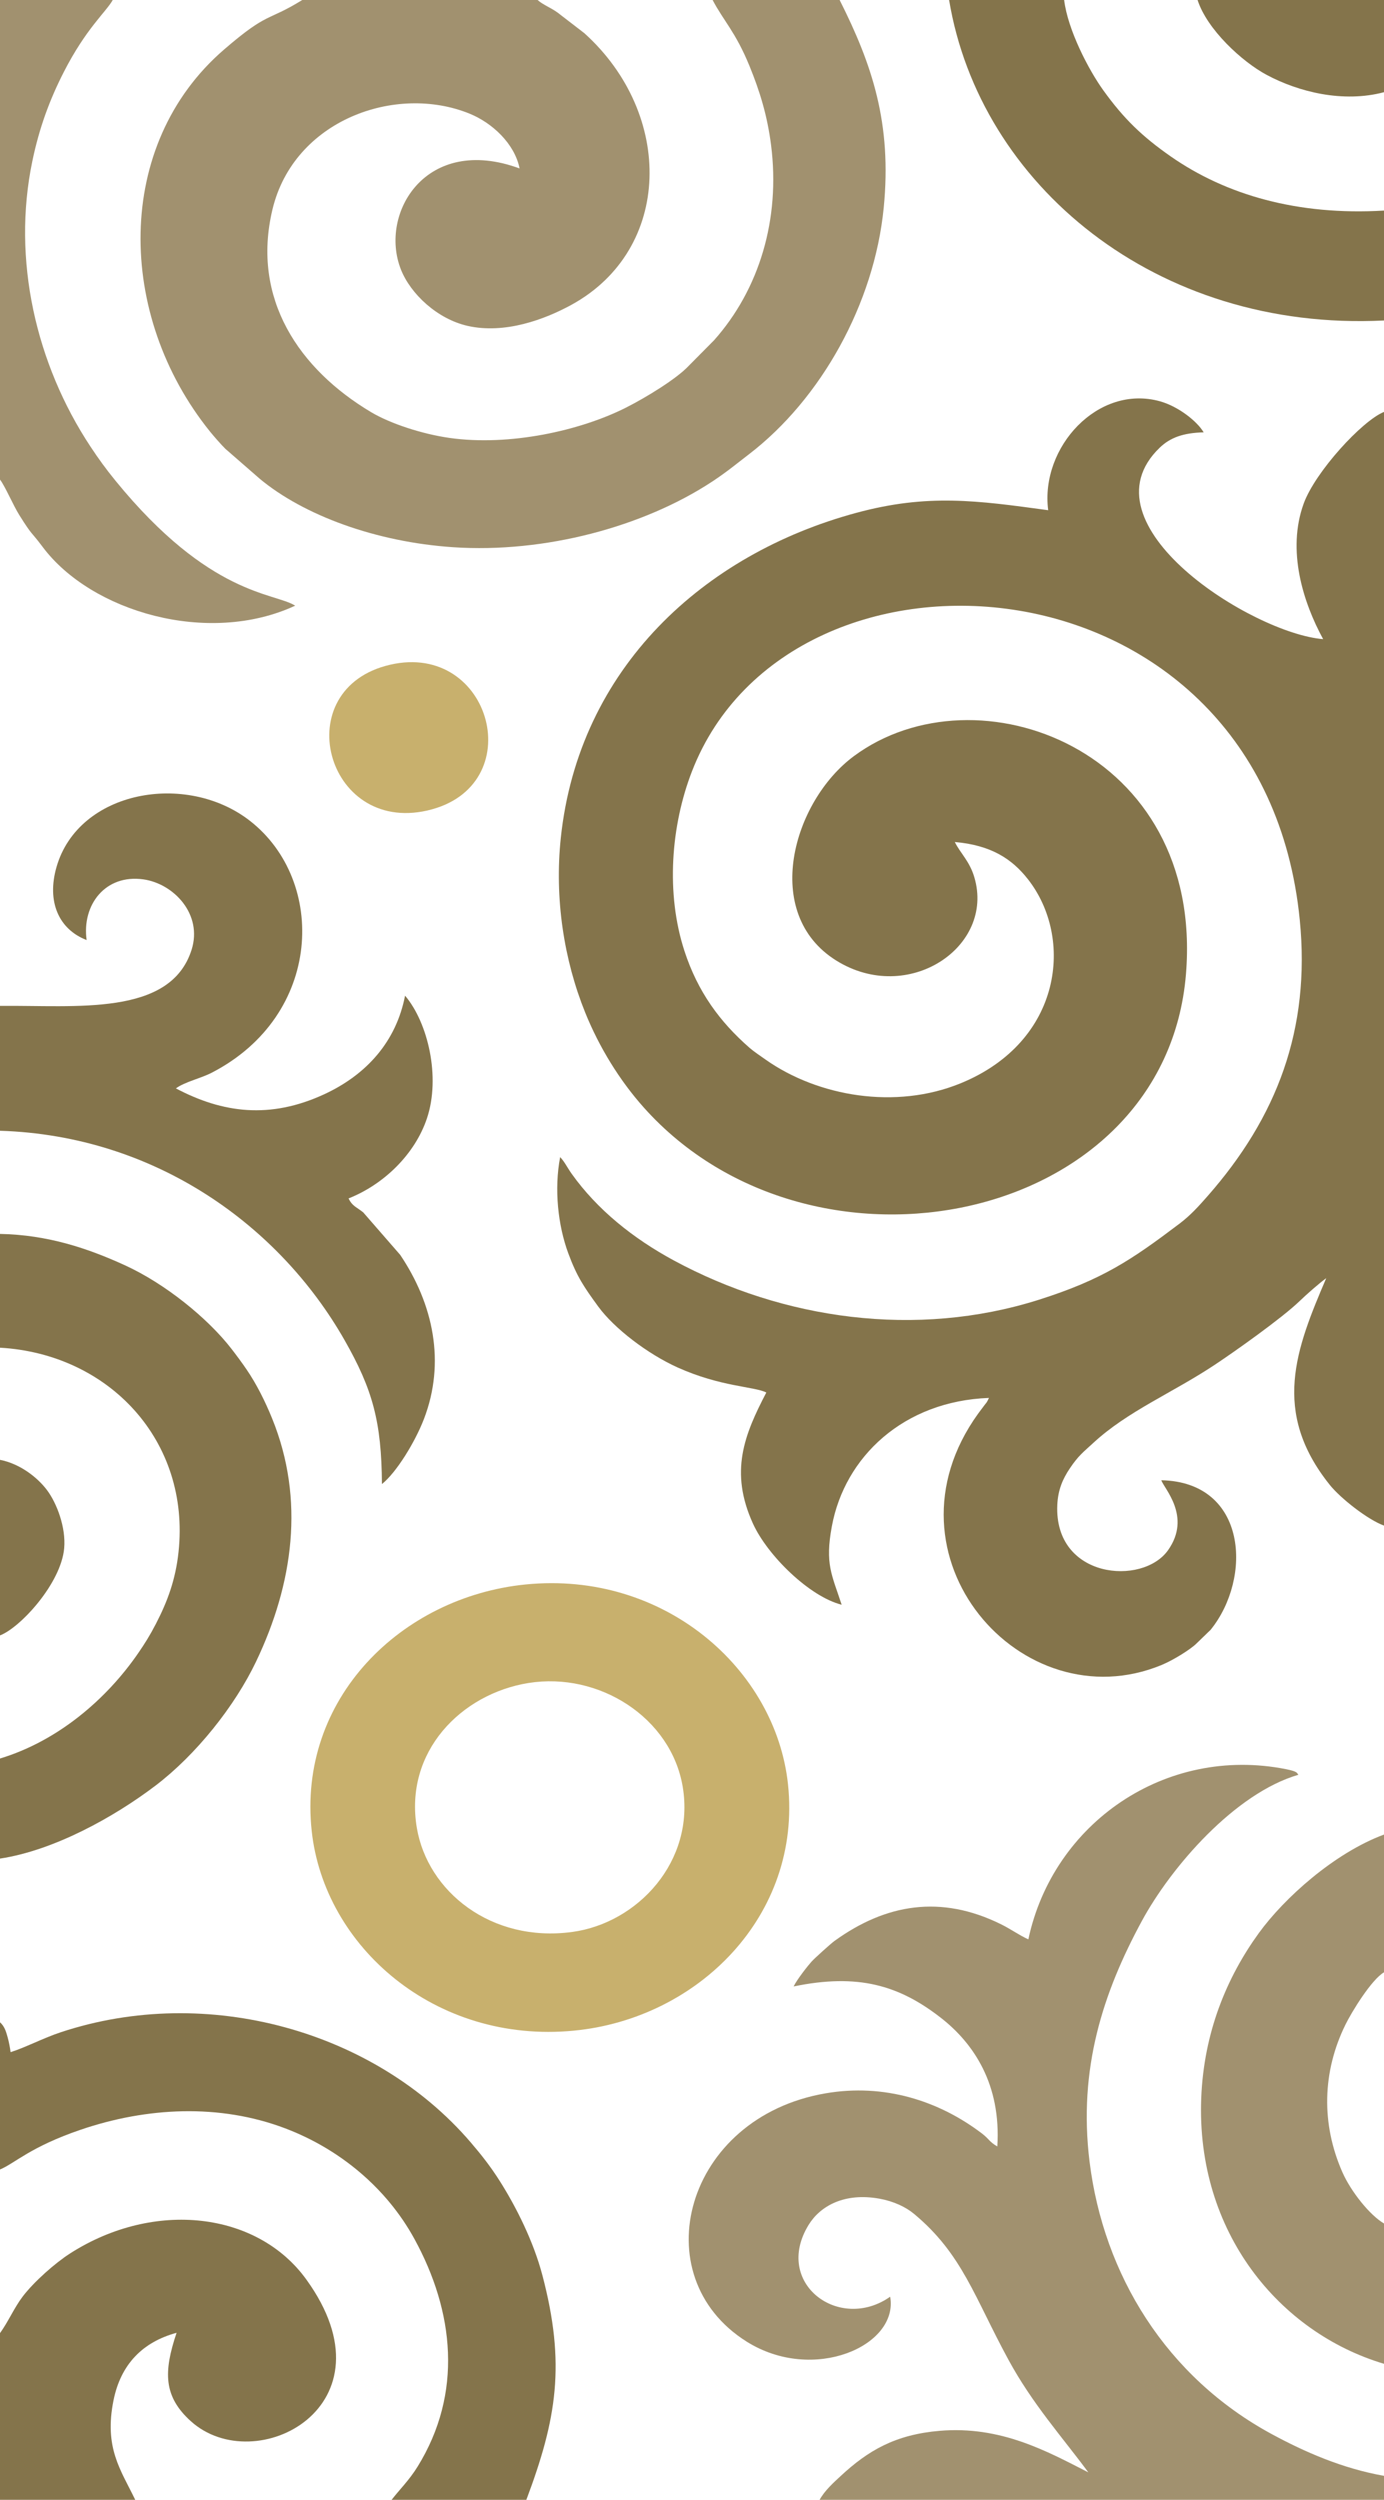
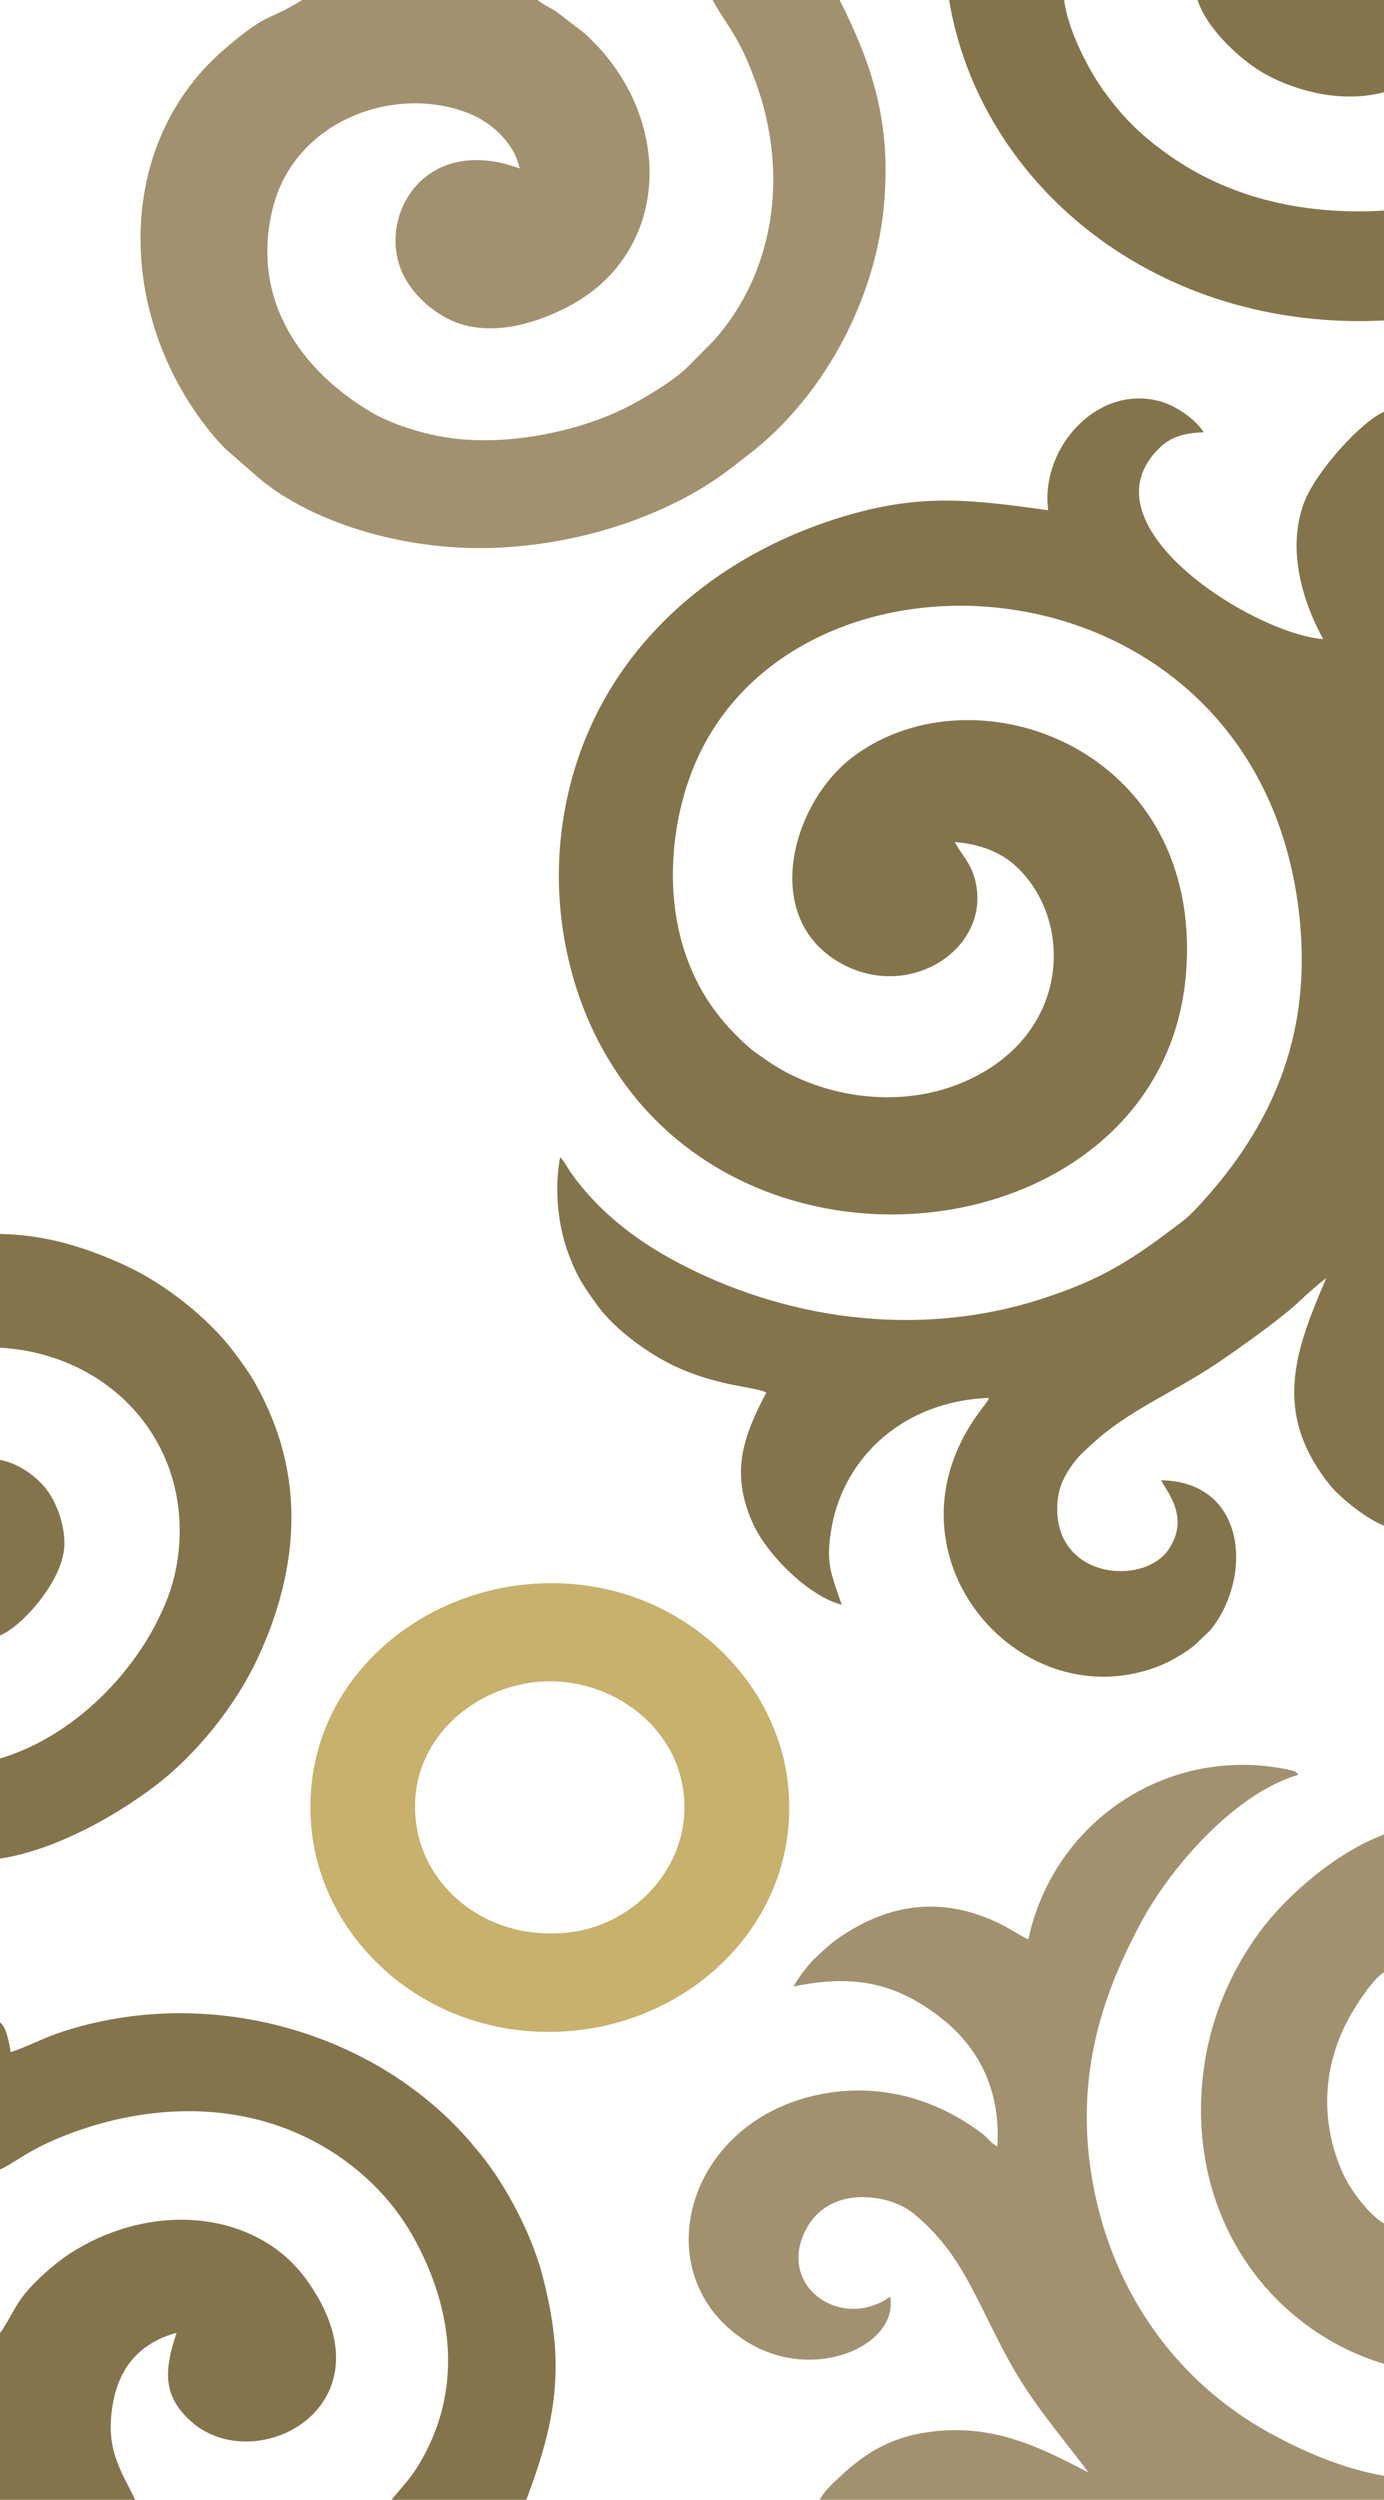
<svg xmlns="http://www.w3.org/2000/svg" xml:space="preserve" width="87.862mm" height="158.667mm" version="1.1" style="shape-rendering:geometricPrecision; text-rendering:geometricPrecision; image-rendering:optimizeQuality; fill-rule:evenodd; clip-rule:evenodd" viewBox="0 0 4174.54 7538.66">
  <defs>
    <style type="text/css"> .fil2 {fill:#C8B06D} .fil1 {fill:#A1916F} .fil0 {fill:#84744B} </style>
  </defs>
  <g id="Слой_x0020_1">
    <g id="_2504902831312">
      <path class="fil0" d="M4174.54 4600.7l0 -3358.51c-65.98,26.49 -207.49,180.92 -242.19,276.29 -51.61,141.84 -1.63,298.5 58.66,409.01 -212.58,-17.03 -734.67,-345.28 -492.85,-577.54 31.51,-30.26 70.78,-44.67 132.46,-46.1 -19.77,-33.46 -76.35,-78.2 -131.79,-93.66 -186.46,-52.02 -361.8,138.21 -337.18,328.48 -215.3,-29.41 -363.6,-50.32 -579.15,8.01 -458.95,124.17 -837.04,467.32 -890.99,980.55 -19.21,182.83 9.48,367.64 73.72,526.59 42.35,104.79 103.91,204.76 176.92,286.41 508.75,568.99 1573.36,353.31 1635.1,-403.05 55.4,-678.61 -632.59,-930.8 -1002.01,-656.67 -184.03,136.55 -280.01,475.05 -52.4,616.49 216.08,134.28 478.19,-40.87 416.1,-251.28 -14.53,-49.25 -42.67,-73.06 -58.97,-106.49 110.5,9.67 172.82,51.67 220.15,111.74 139.43,176.96 105.15,489.61 -202.12,615.73 -197.11,80.9 -431.14,39.33 -587.65,-70.48 -16.1,-11.3 -37.63,-25.93 -49.02,-35.88 -90.44,-78.98 -156.64,-169.45 -196.71,-292.11 -56.7,-173.56 -41.14,-378.09 22.79,-542.73 298.12,-767.81 1722.15,-672.32 1833.08,448.77 32.71,330.62 -69.33,595.21 -277.89,832.59 -27.16,30.92 -51.89,58.39 -85.01,83.4 -143.85,108.63 -231.83,168.62 -424.87,229.63 -368.85,116.59 -770.33,59.4 -1099.86,-118.56 -123.4,-66.65 -231.82,-153.65 -309.02,-262.32 -12.48,-17.57 -20.91,-35.71 -34.29,-49.56 -18.35,96.44 -6.68,205.48 24.52,290.05 26.14,70.85 47.85,102.32 90.3,160.51 47.99,65.79 148.89,143.09 239.82,183.99 129.79,58.38 230.92,57.08 267.28,75.32 -66.48,127.33 -111.61,238.7 -40.31,395.41 43.96,96.62 171.21,220.6 267.52,244.64 -29.77,-91.12 -50.69,-122.64 -29.58,-236.5 38.96,-210.07 216.7,-377.65 473.9,-387.21 -8.6,18.05 -5.32,10.4 -16.65,25.98 -5.67,7.8 -9.4,12.24 -16.52,22.13 -308.55,428.69 131.89,931.57 553.86,757.33 36.24,-14.96 88.44,-47.97 105.33,-64.9l42.7 -41.35c125.96,-155.93 110.97,-445.33 -148.78,-450.93 6.42,23.17 92.77,108.99 20.04,211.27 -77.02,108.29 -344.01,85.56 -333.83,-137.08 2.09,-45.62 16.52,-78.17 37.53,-109.56 26.17,-39.1 40.68,-49.14 71.31,-77.41 103.5,-95.53 236.84,-149.73 365.49,-234.92 57.75,-38.24 202.56,-140.43 256.69,-192.71 20.73,-20.02 58.72,-53.44 80.19,-69.03 -91.28,213.05 -166.18,402.92 10.66,623.48 32.81,40.92 115.19,105.36 163.52,122.75z" />
      <path class="fil1" d="M2532.55 0l-383.14 0c33.14,63.01 69.33,96.67 111.02,198.42 31.52,76.9 54,150.32 65.32,239.14 28.46,223.35 -35.44,435.04 -171.79,588.38l-77.35 78.07c-35.58,37.82 -125.04,93.11 -188.04,125.01 -137.67,69.72 -351.42,117.28 -532.99,91.57 -80.37,-11.38 -177.15,-42.4 -236.6,-77.87 -215.82,-128.76 -361.7,-341.23 -297.14,-611.13 64.46,-269.5 371.89,-379.53 594.76,-288.74 67.49,27.49 135.54,89.81 150.62,165.14 -281.79,-103.73 -424.91,134.83 -358,304.65 29.12,73.88 109.87,149.4 201.22,170.12 111.93,25.39 232.61,-19.2 313.97,-63.95 303.43,-166.91 309.34,-573.99 38.27,-818.64l-81.19 -62.52c-20.54,-14.75 -44.86,-23.82 -59.91,-37.65l-709.94 0c-107.4,66.43 -101.53,33.54 -235.91,149.45 -332.18,286.52 -325,801.82 -41.93,1152.48 11.82,14.64 34.6,40.45 45.84,51.45l104.11 90.69c132.4,110 350.04,190.55 582.92,206.15 276.44,18.53 573.72,-61.61 780.53,-197.31 44.9,-29.46 74.1,-54.05 112.09,-83.18 217.06,-166.44 377.71,-453.95 406.21,-742.91 25.14,-254.98 -35.1,-432.54 -132.93,-626.81z" />
      <path class="fil1" d="M2472.12 7538.66l1702.42 0 0 -72.3c-125.94,-22.16 -240.11,-72.58 -338.36,-125.74 -318.41,-172.3 -507.62,-480.85 -549.75,-821.7 -34.69,-280.66 40.88,-510.21 157.57,-725.58 88.34,-163.06 280.79,-385.54 472.43,-441.18 -5.24,-4.71 0.13,-9.48 -37.55,-16.94 -363.26,-71.91 -702.56,162.54 -777.07,513.31 -26.5,-11.8 -52.35,-30.74 -83.09,-45.89 -180.78,-89.08 -346.69,-61.54 -502.19,51.01 -10.57,7.65 -59.48,51.84 -68.32,61.58 -10.79,11.88 -44.05,53.77 -54.41,75.29 194.24,-40.15 318.23,-3.59 444.28,94.69 99.2,77.35 181.96,201.1 170.09,387.8 -24.56,-14.12 -24.12,-22.2 -46.42,-39.15 -131.06,-99.59 -295.62,-151.15 -471.3,-121.09 -425.13,72.75 -552.5,551.19 -238.52,748.67 201.37,126.65 459.33,12.78 433.09,-135.3 -153.66,107.99 -353.63,-40.6 -246.15,-216.34 35.6,-58.21 109.26,-98.04 213.33,-79.37 43.15,7.74 79.63,25.03 104.55,45.73 146.06,121.34 182.11,251.31 285.65,441.32 72.62,133.27 162.48,232.88 240.4,338.46 -124.43,-63.6 -263.83,-140.98 -448.6,-125.35 -133.77,11.33 -215.76,59.55 -297.93,135.77 -22.25,20.63 -48.51,44.02 -64.14,72.29z" />
      <path class="fil2" d="M1584.79 4778.3c-374.06,37.73 -688.18,344.48 -644.5,744.32 37.91,346.99 371.25,641.44 790.35,601.23 375.76,-36.06 687.87,-347.95 646.26,-742.33 -36.76,-348.34 -373.99,-645.4 -792.1,-603.22zm9.22 297.11c-202.94,32.63 -375.42,207.29 -336.71,436.95 32.16,190.82 223.12,346.53 467.75,313.96 198.39,-26.42 371.66,-213.32 334.25,-437.61 -34.87,-209.06 -252.68,-347.48 -465.29,-313.3z" />
-       <path class="fil0" d="M-0 3033.45l0 376.56c471.4,14.9 844.22,288.76 1039.29,631.42 84.98,149.27 111.42,246.05 112.76,434.03 43.61,-34.79 99.89,-126.56 126.61,-196.03 65.61,-170.55 28.72,-346.21 -71.57,-495.17l-111.45 -128.02c-21.19,-16.9 -33.18,-18.95 -44.36,-42.16 105.46,-41.61 200.23,-132.46 236.71,-242.06 41.17,-123.68 3.19,-287.56 -66.23,-369.43 -26.58,137.98 -115.75,238.42 -244.71,297.79 -162.57,74.85 -305.24,56.57 -446.55,-18.16 27.73,-20.04 74.39,-29.81 108.13,-47.23 335.12,-172.99 347.06,-578.53 115.66,-759.3 -192.25,-150.19 -517.36,-91.73 -583.72,138.57 -30.48,105.77 7.39,188.62 90.73,220.63 -14.68,-106.05 56.22,-199.06 171.06,-183 91.44,12.79 179.55,105.06 145.48,212.47 -64.07,201.95 -349.57,166.63 -577.84,169.07z" />
      <path class="fil0" d="M-0 6098.52l0 444.01c45.51,-19.06 90.95,-67.89 242.61,-119.68 198.82,-67.91 419.08,-79.84 618.18,-4.19 165.21,62.78 305.37,180.54 388.65,332.26 120.85,220.15 147,466.25 10.24,687.51 -25.46,41.18 -53.98,68.69 -78.46,100.24l406.4 0c91.8,-244.18 119.06,-409.69 48.12,-678.2 -26.74,-101.23 -78.46,-204.4 -127.69,-282.24 -28.01,-44.29 -55.88,-79.79 -88.6,-117.9 -288.58,-336.16 -794.52,-478.01 -1235.8,-331.82 -53.63,17.77 -108.68,46.88 -151.68,60.12 -2.12,-15.72 -5.01,-30.81 -9.07,-45.42 -5.29,-19.02 -9.62,-32.48 -22.9,-44.69z" />
      <path class="fil0" d="M-0 4064.24c328.96,18.81 574.12,280.6 538.56,615.46 -8.92,84.03 -33.28,149.64 -68.54,217.72 -17.65,34.06 -32.85,58.47 -53.19,88.02 -95.7,139 -241.94,264.72 -416.83,317.71l0 301.78c164.02,-24.81 345.34,-126.2 468.58,-219.73 123.16,-93.47 239.8,-240.2 304.02,-374.8 111.59,-233.87 147.74,-487.66 48.29,-732.53 -21.23,-52.25 -47.06,-103.83 -76.86,-147.52 -15.13,-22.2 -31.11,-43.7 -46.51,-63.53 -70.47,-90.7 -198.01,-195.1 -321.27,-251.39 -110.66,-50.54 -231.4,-91.48 -376.26,-94.33l0 343.16z" />
      <path class="fil0" d="M-0 7036l0 502.66 407.89 0c-43.32,-89.83 -94.61,-156.18 -65.41,-300.46 21.79,-107.63 87.22,-175.29 190.15,-203.2 -39.82,118.26 -39.3,192.08 42.58,266.26 195.16,176.82 624.15,-45.75 348.73,-427.05 -147.58,-204.31 -458.56,-240.84 -712.06,-78.85 -46.15,29.49 -109.63,85.99 -143.16,129.9 -25.79,33.78 -43.61,76.08 -68.73,110.74z" />
      <path class="fil1" d="M4174.54 7128.56l0 -423.27c-42.91,-24.86 -99.81,-96.56 -125.16,-153.82 -64.82,-146.43 -61.23,-303.66 9.15,-446.35 18.71,-37.93 77.92,-135.02 116.01,-157.24l0 -415.45c-150.31,55.86 -300.99,191.61 -377.44,296.96 -96.59,133.1 -166.05,299.32 -173.84,497.77 -15.86,404 235.43,707.08 551.28,801.39z" />
      <path class="fil0" d="M4174.54 966.45l0 -331.43c-260.21,15.51 -476.91,-47.08 -644.01,-163.79 -84.6,-59.09 -140.56,-112.57 -202.66,-198.93 -44.51,-61.9 -107.03,-181.92 -118.13,-272.29l-346.97 0c92.09,555.62 623.53,1000.83 1311.77,966.45z" />
-       <path class="fil1" d="M-0 1446.35c14.39,18.1 40.22,78.17 57.8,106.25 41.58,66.39 33.54,46.93 70.88,96.81 146.53,195.76 499.53,298.83 761.72,177.1 -63.55,-39.97 -258,-28.74 -541.79,-376.5 -28.88,-35.39 -51.26,-66.16 -76.35,-104.19 -163.52,-247.82 -236.53,-562.17 -174.83,-859.32 20.93,-100.81 52.08,-185.22 94.89,-269.09 67.5,-132.2 127.92,-181.73 147.75,-217.42l-340.08 0 0 1446.35z" />
-       <path class="fil2" d="M1176.45 2004.67c-310.14,71.83 -195.55,509.51 111.96,439.71 312.25,-70.88 195.56,-510.94 -111.96,-439.71z" />
      <path class="fil0" d="M4174.54 278.01l0 -278.01 -562.32 0c28.6,89.2 134.44,186.15 207.88,225.56 96.86,51.97 231.34,85.28 354.44,52.46z" />
      <path class="fil0" d="M-0 4931.92c61.77,-23.74 184.17,-157.12 193.58,-262.87 5.59,-62.75 -22.15,-135.84 -51.79,-175.34 -28.08,-37.41 -80.39,-79.24 -141.79,-91.32l0 529.53z" />
    </g>
  </g>
</svg>